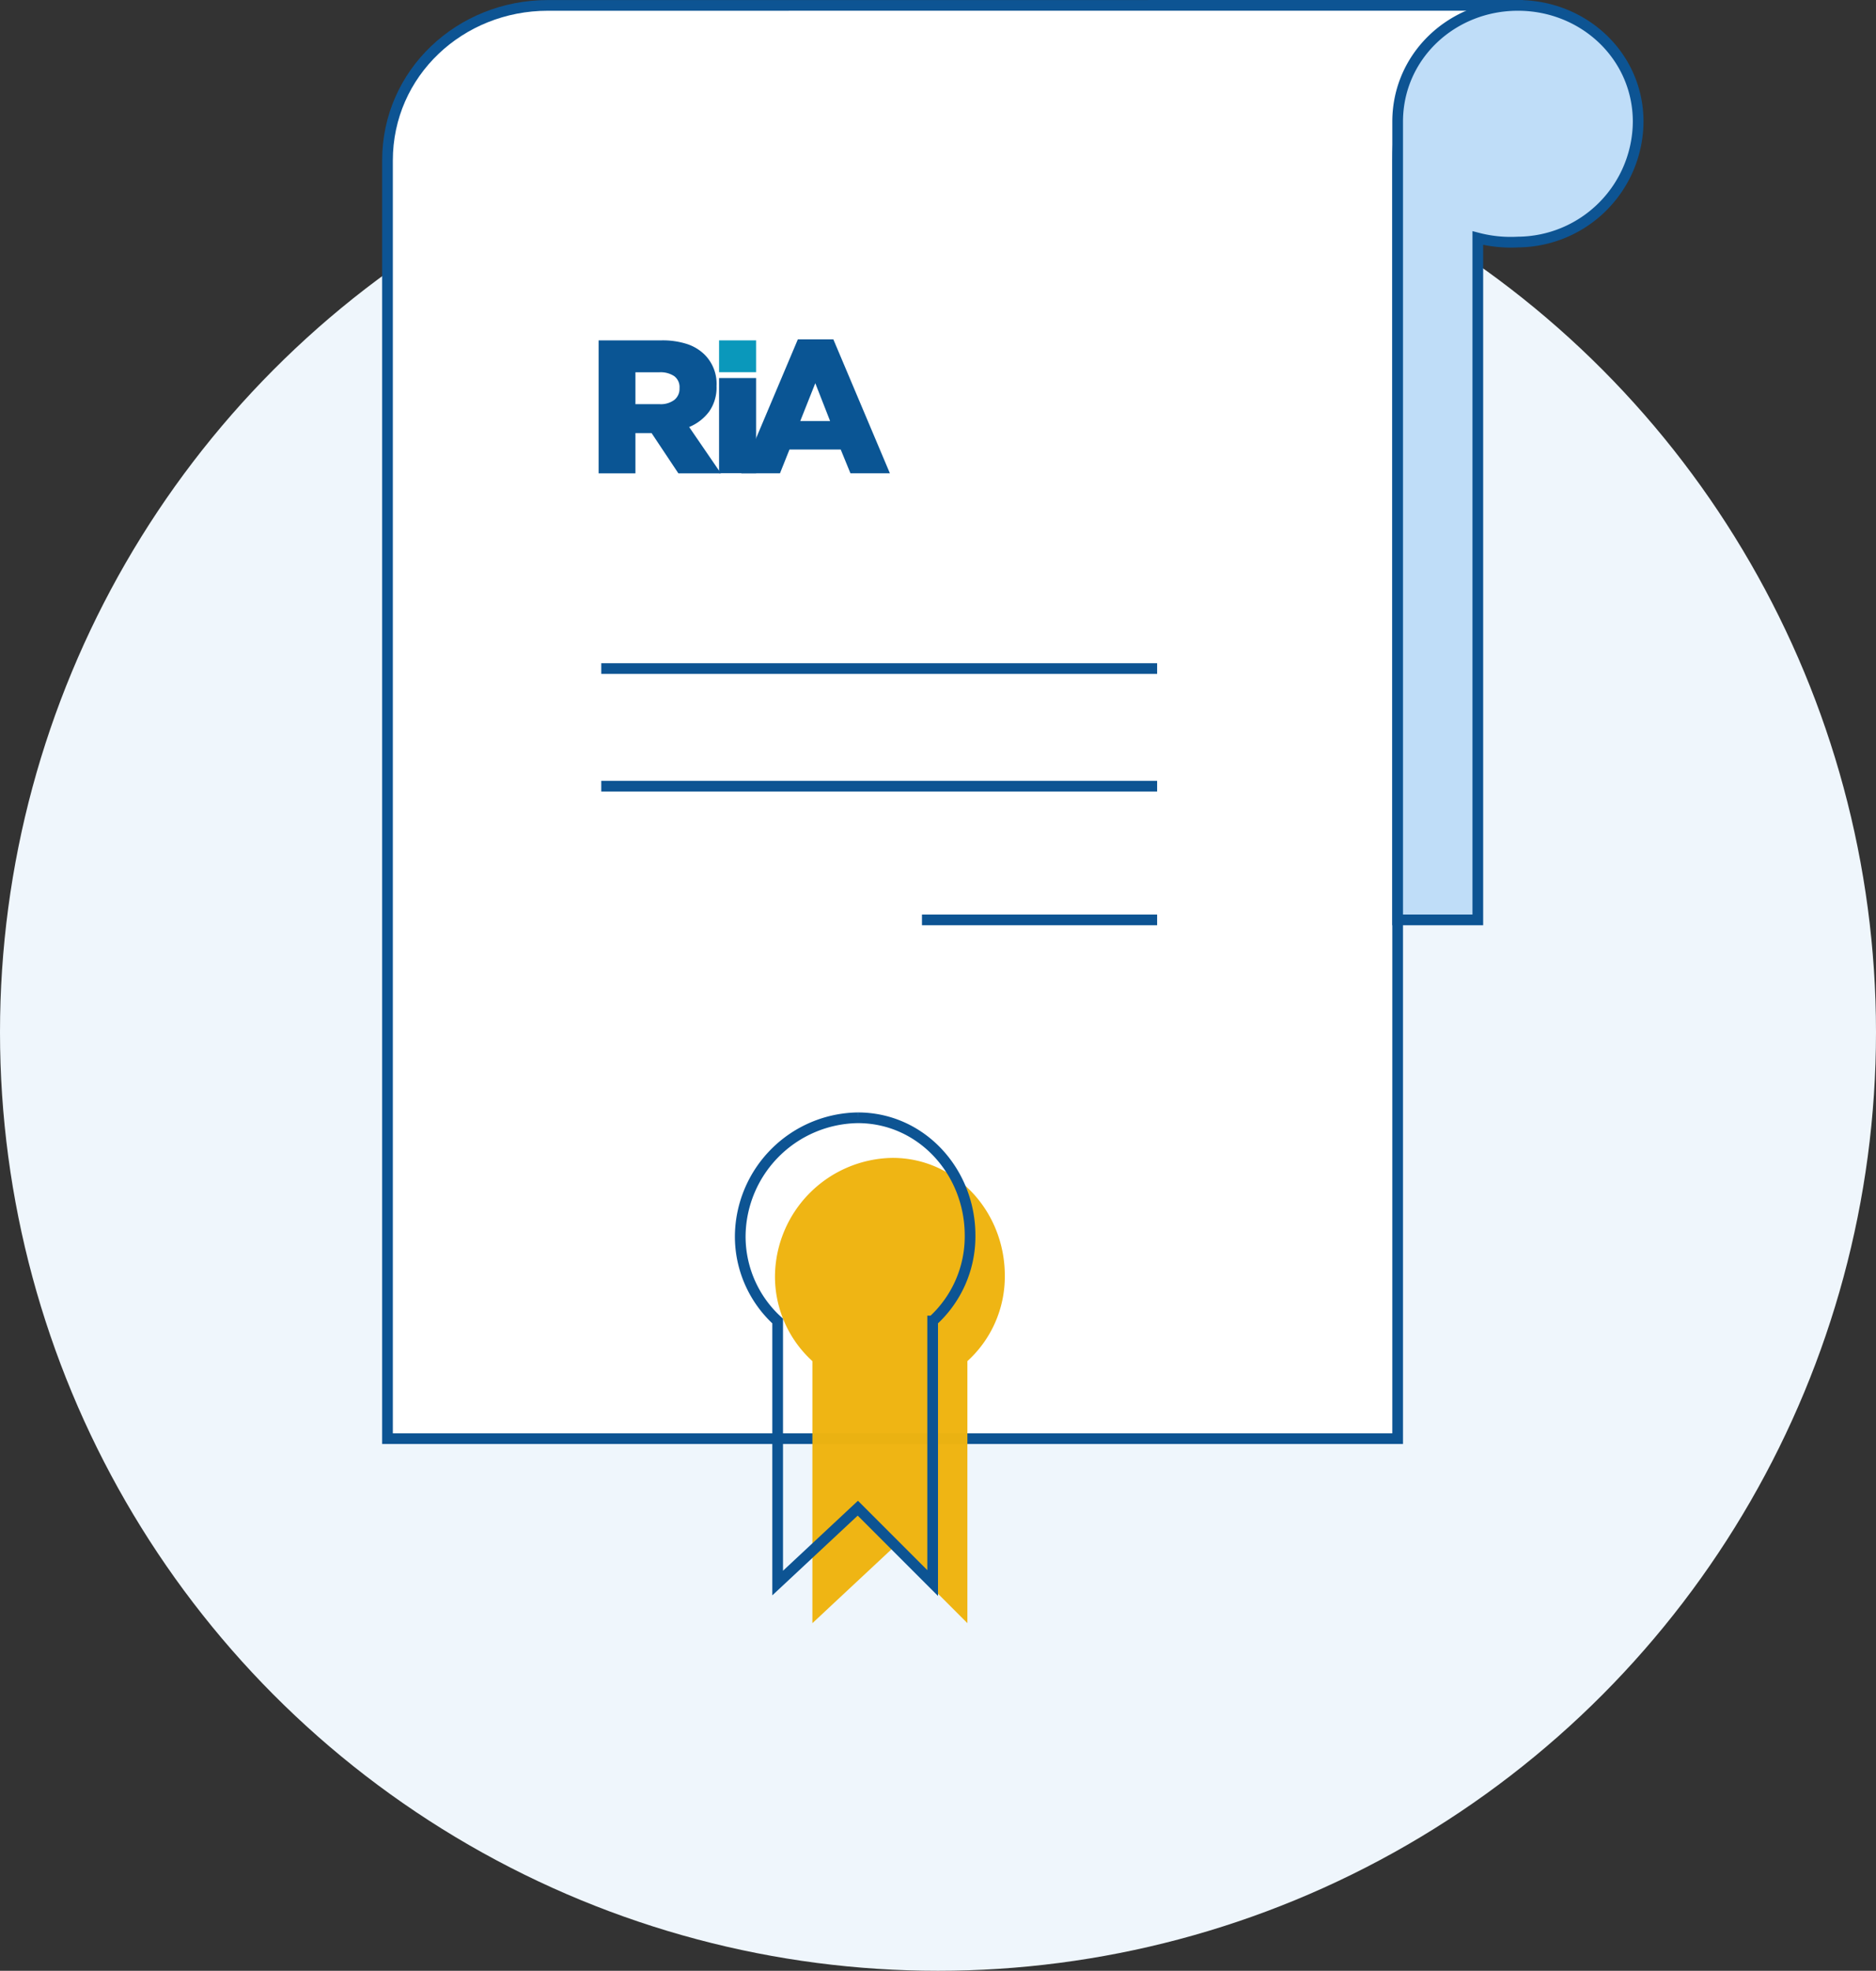
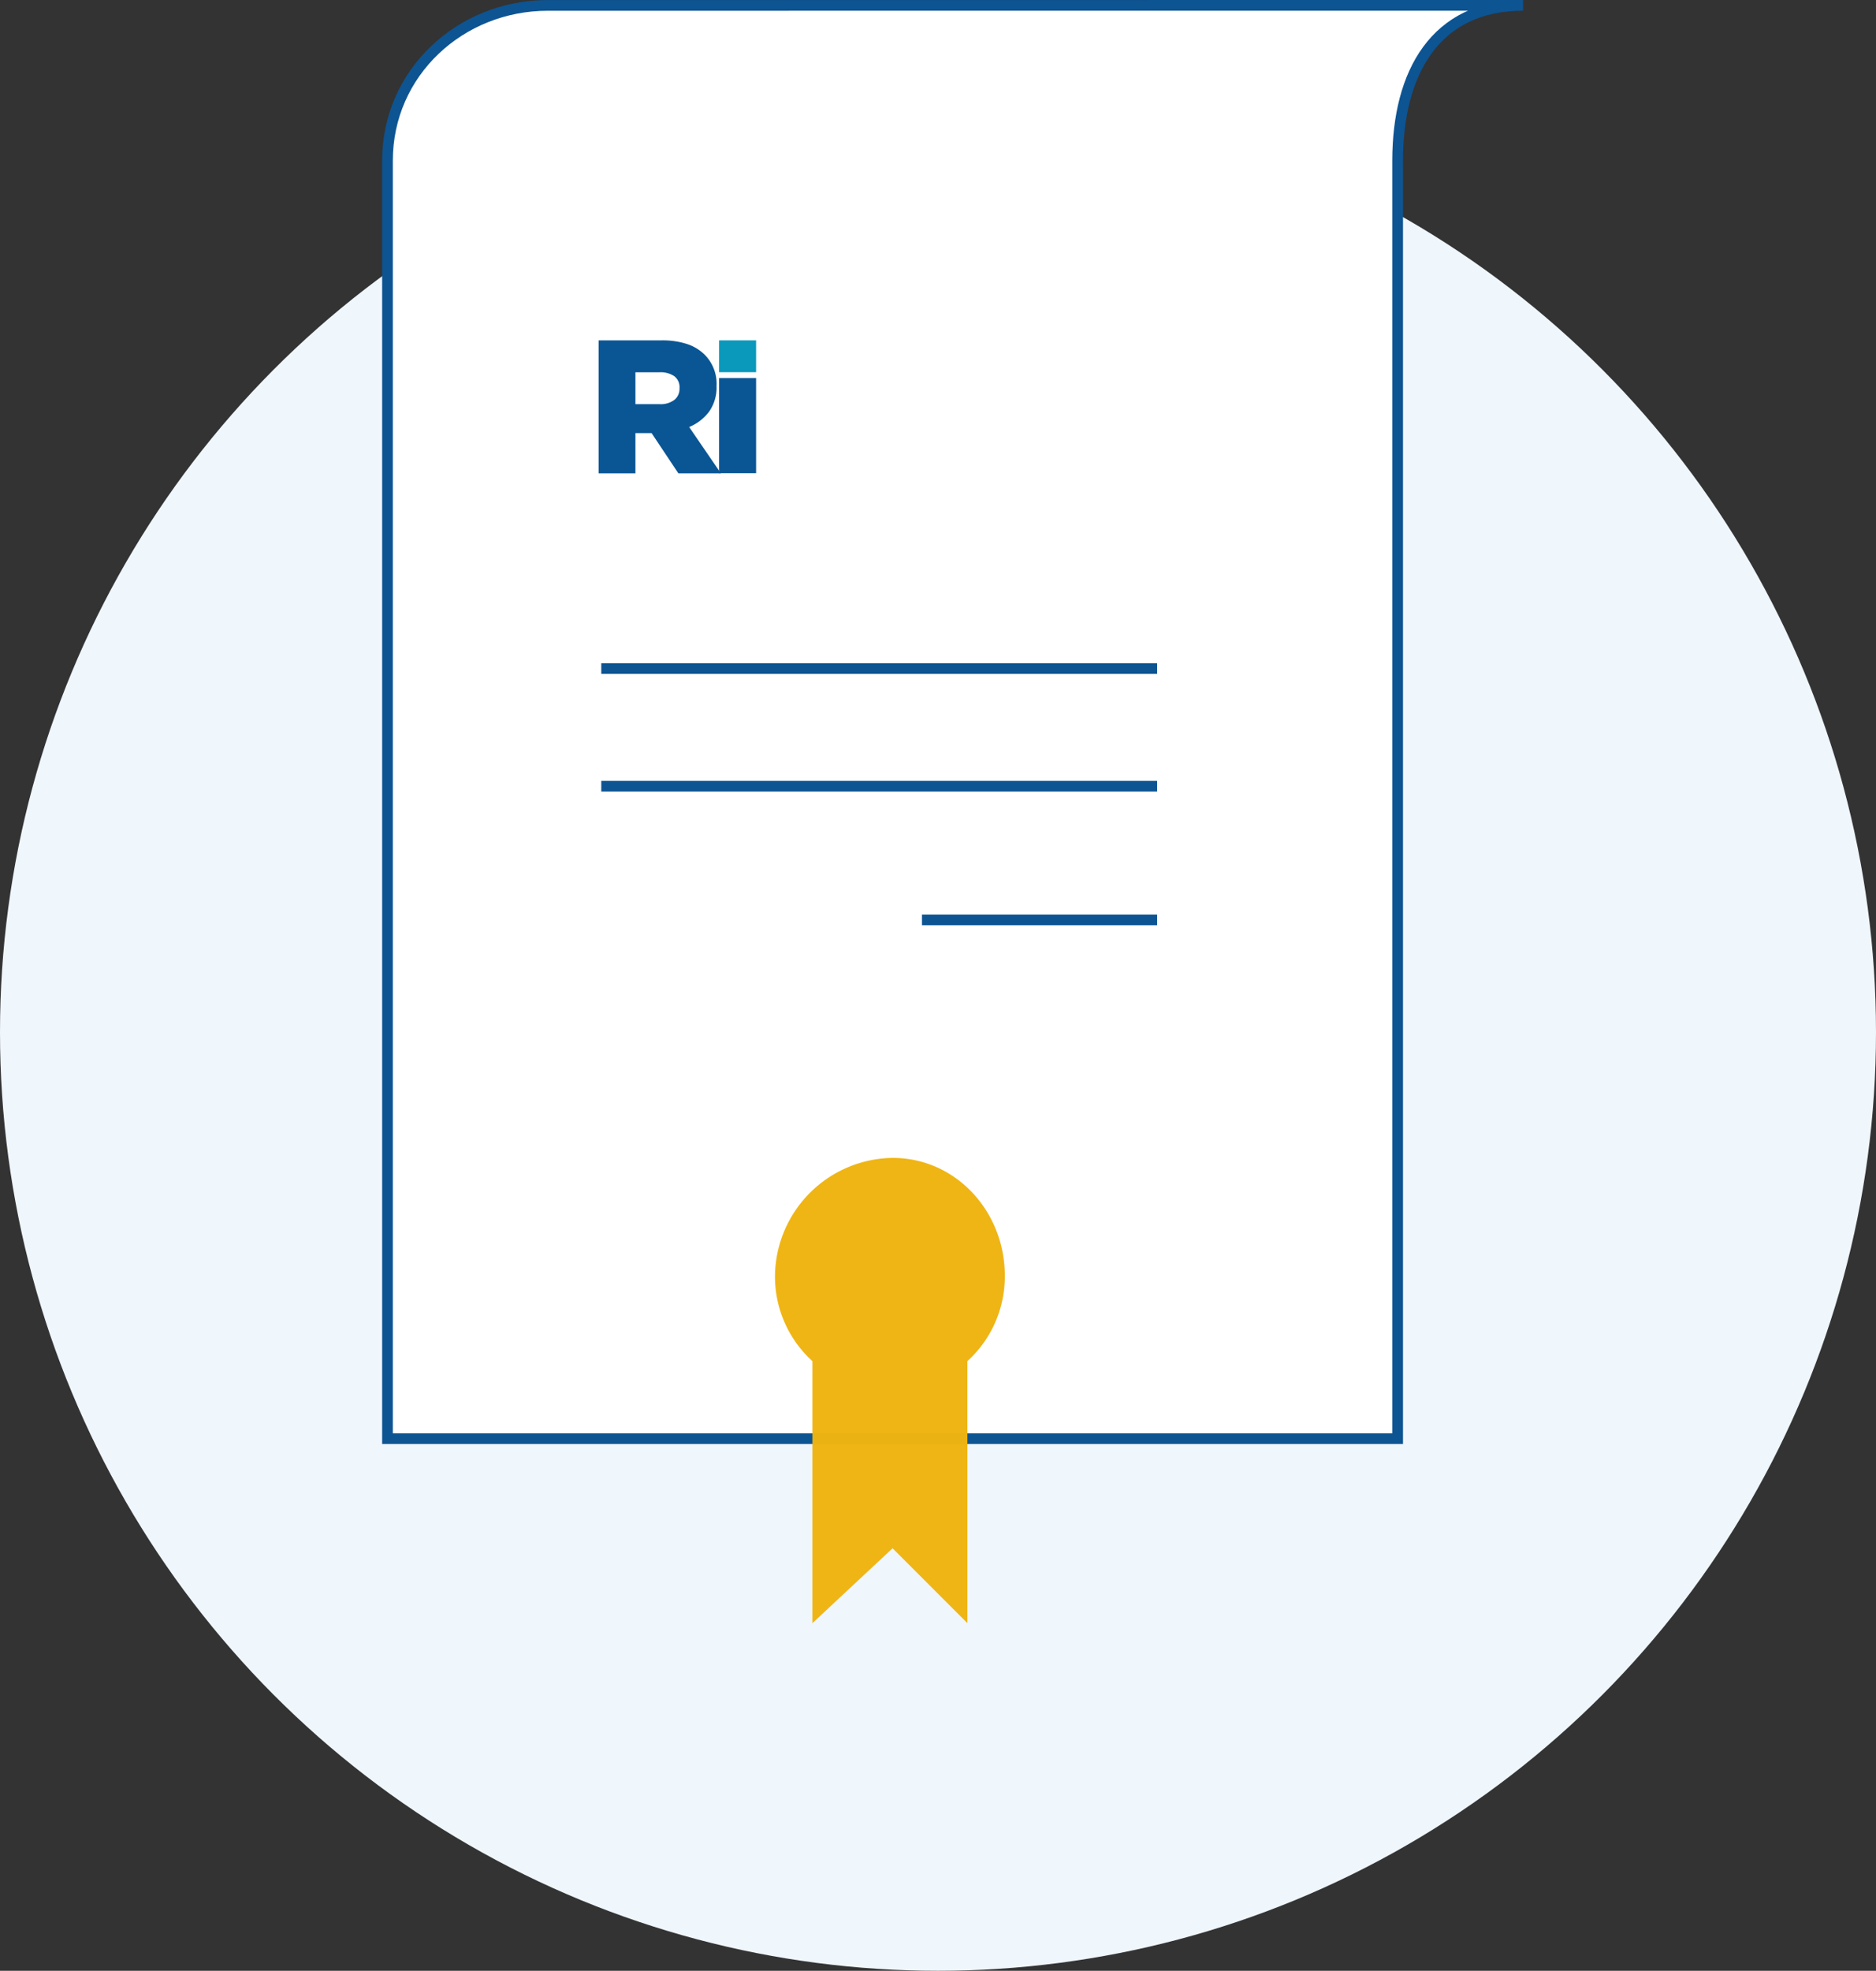
<svg xmlns="http://www.w3.org/2000/svg" viewBox="0 0 351 368.51">
  <rect x="0" y="0" width="351" height="368.51" fill="#333333" stroke="none" />
  <defs>
    <style>
      .cls-1 {
        fill: #eff6fc;
      }

      .cls-2 {
        fill: #fff;
      }

      .cls-2, .cls-3, .cls-4, .cls-6 {
        stroke: #0d5493;
        stroke-width: 2px;
      }

      .cls-2, .cls-3, .cls-4 {
        stroke-miterlimit: 10;
      }

      .cls-3 {
        fill: #bfddf8;
      }

      .cls-4, .cls-6 {
        fill: none;
      }

      .cls-5 {
        fill: #eeb310;
        opacity: 0.98;
      }

      .cls-7 {
        fill: #0a5594;
      }

      .cls-8 {
        fill: #0a98bb;
      }
    </style>
  </defs>
  <g id="Group_999" data-name="Group 999" transform="translate(-373 -3671.99)">
    <g id="Group_283" data-name="Group 283" transform="translate(-858.929 -1278.5)">
      <circle id="Ellipse_30" data-name="Ellipse 30" class="cls-1" cx="175.5" cy="175.5" r="175.5" transform="translate(1231.929 4968)" />
      <g id="Group_246" data-name="Group 246" transform="translate(1304.718 4951)">
        <g id="Group_245" data-name="Group 245" transform="translate(0 0)">
          <path id="Path_330" data-name="Path 330" class="cls-2" d="M.211,269h189V30c0-16.4,7.062-29.009,23.465-29.009L30.211,1c-16.4,0-30,12.6-30,29Z" transform="translate(-0.5 -0.5)" />
        </g>
-         <path id="Path_331" data-name="Path 331" class="cls-3" d="M60.821,1c-12.3,0-22.5,9.447-22.5,21.75V172h15V44.5a24.435,24.435,0,0,0,7.5.75,22.66,22.66,0,0,0,22.5-22.5C83.321,10.447,73.124,1,60.821,1Z" transform="translate(150.391 -0.5)" />
        <line id="Line_10" data-name="Line 10" class="cls-4" x2="104" transform="translate(39.711 124.5)" />
        <line id="Line_11" data-name="Line 11" class="cls-4" x2="104" transform="translate(39.711 146.5)" />
        <line id="Line_12" data-name="Line 12" class="cls-4" x2="44" transform="translate(99.711 171.5)" />
      </g>
      <path id="Path_332" data-name="Path 332" class="cls-5" d="M42.894,21.529c0-11.906-9.094-22-21-22a22.321,22.321,0,0,0-22,22,21.342,21.342,0,0,0,7,16v49l15-14,14,14v-49A21.342,21.342,0,0,0,42.894,21.529Z" transform="translate(1377.035 5167.471)" />
-       <path id="Path_333" data-name="Path 333" class="cls-6" d="M42.888,21.605c0-11.906-9.094-22-21-22a22.321,22.321,0,0,0-22,22,21.342,21.342,0,0,0,7,16v49l15-14,14,14v-49A21.342,21.342,0,0,0,42.888,21.605Z" transform="translate(1370.541 5159.895)" />
      <g id="Group_412" data-name="Group 412" transform="translate(0 3.951)">
        <path id="Path_1" data-name="Path 1" class="cls-7" d="M0,1.3H11.758a14.761,14.761,0,0,1,4.871.71A8.4,8.4,0,0,1,19.866,4a7.7,7.7,0,0,1,2.2,5.794v.071a7.807,7.807,0,0,1-1.392,4.757A8.87,8.87,0,0,1,16.941,17.5l5.936,8.662H14.924L9.912,18.638H6.887v7.526H0ZM11.431,13.228a4.23,4.23,0,0,0,2.741-.8,2.647,2.647,0,0,0,.966-2.144V10.2a2.548,2.548,0,0,0-.994-2.215A4.584,4.584,0,0,0,11.4,7.264H6.887v5.964Z" transform="translate(1343.929 5008.885)" />
-         <path id="Path_2" data-name="Path 2" class="cls-7" d="M198.579,0h6.646L215.8,25.035H208.42L206.6,20.59h-9.585l-1.775,4.445H188Zm6.035,15.265-2.769-7.072-2.812,7.072Z" transform="translate(1182.626 5010)" />
        <path id="Path_3" data-name="Path 3" class="cls-8" d="M165.63,7.25V1.3H158.7V7.25Z" transform="translate(1207.765 5008.885)" />
        <rect id="Rectangle_2" data-name="Rectangle 2" class="cls-7" width="6.93" height="17.793" transform="translate(1366.465 5017.228)" />
      </g>
    </g>
  </g>
</svg>